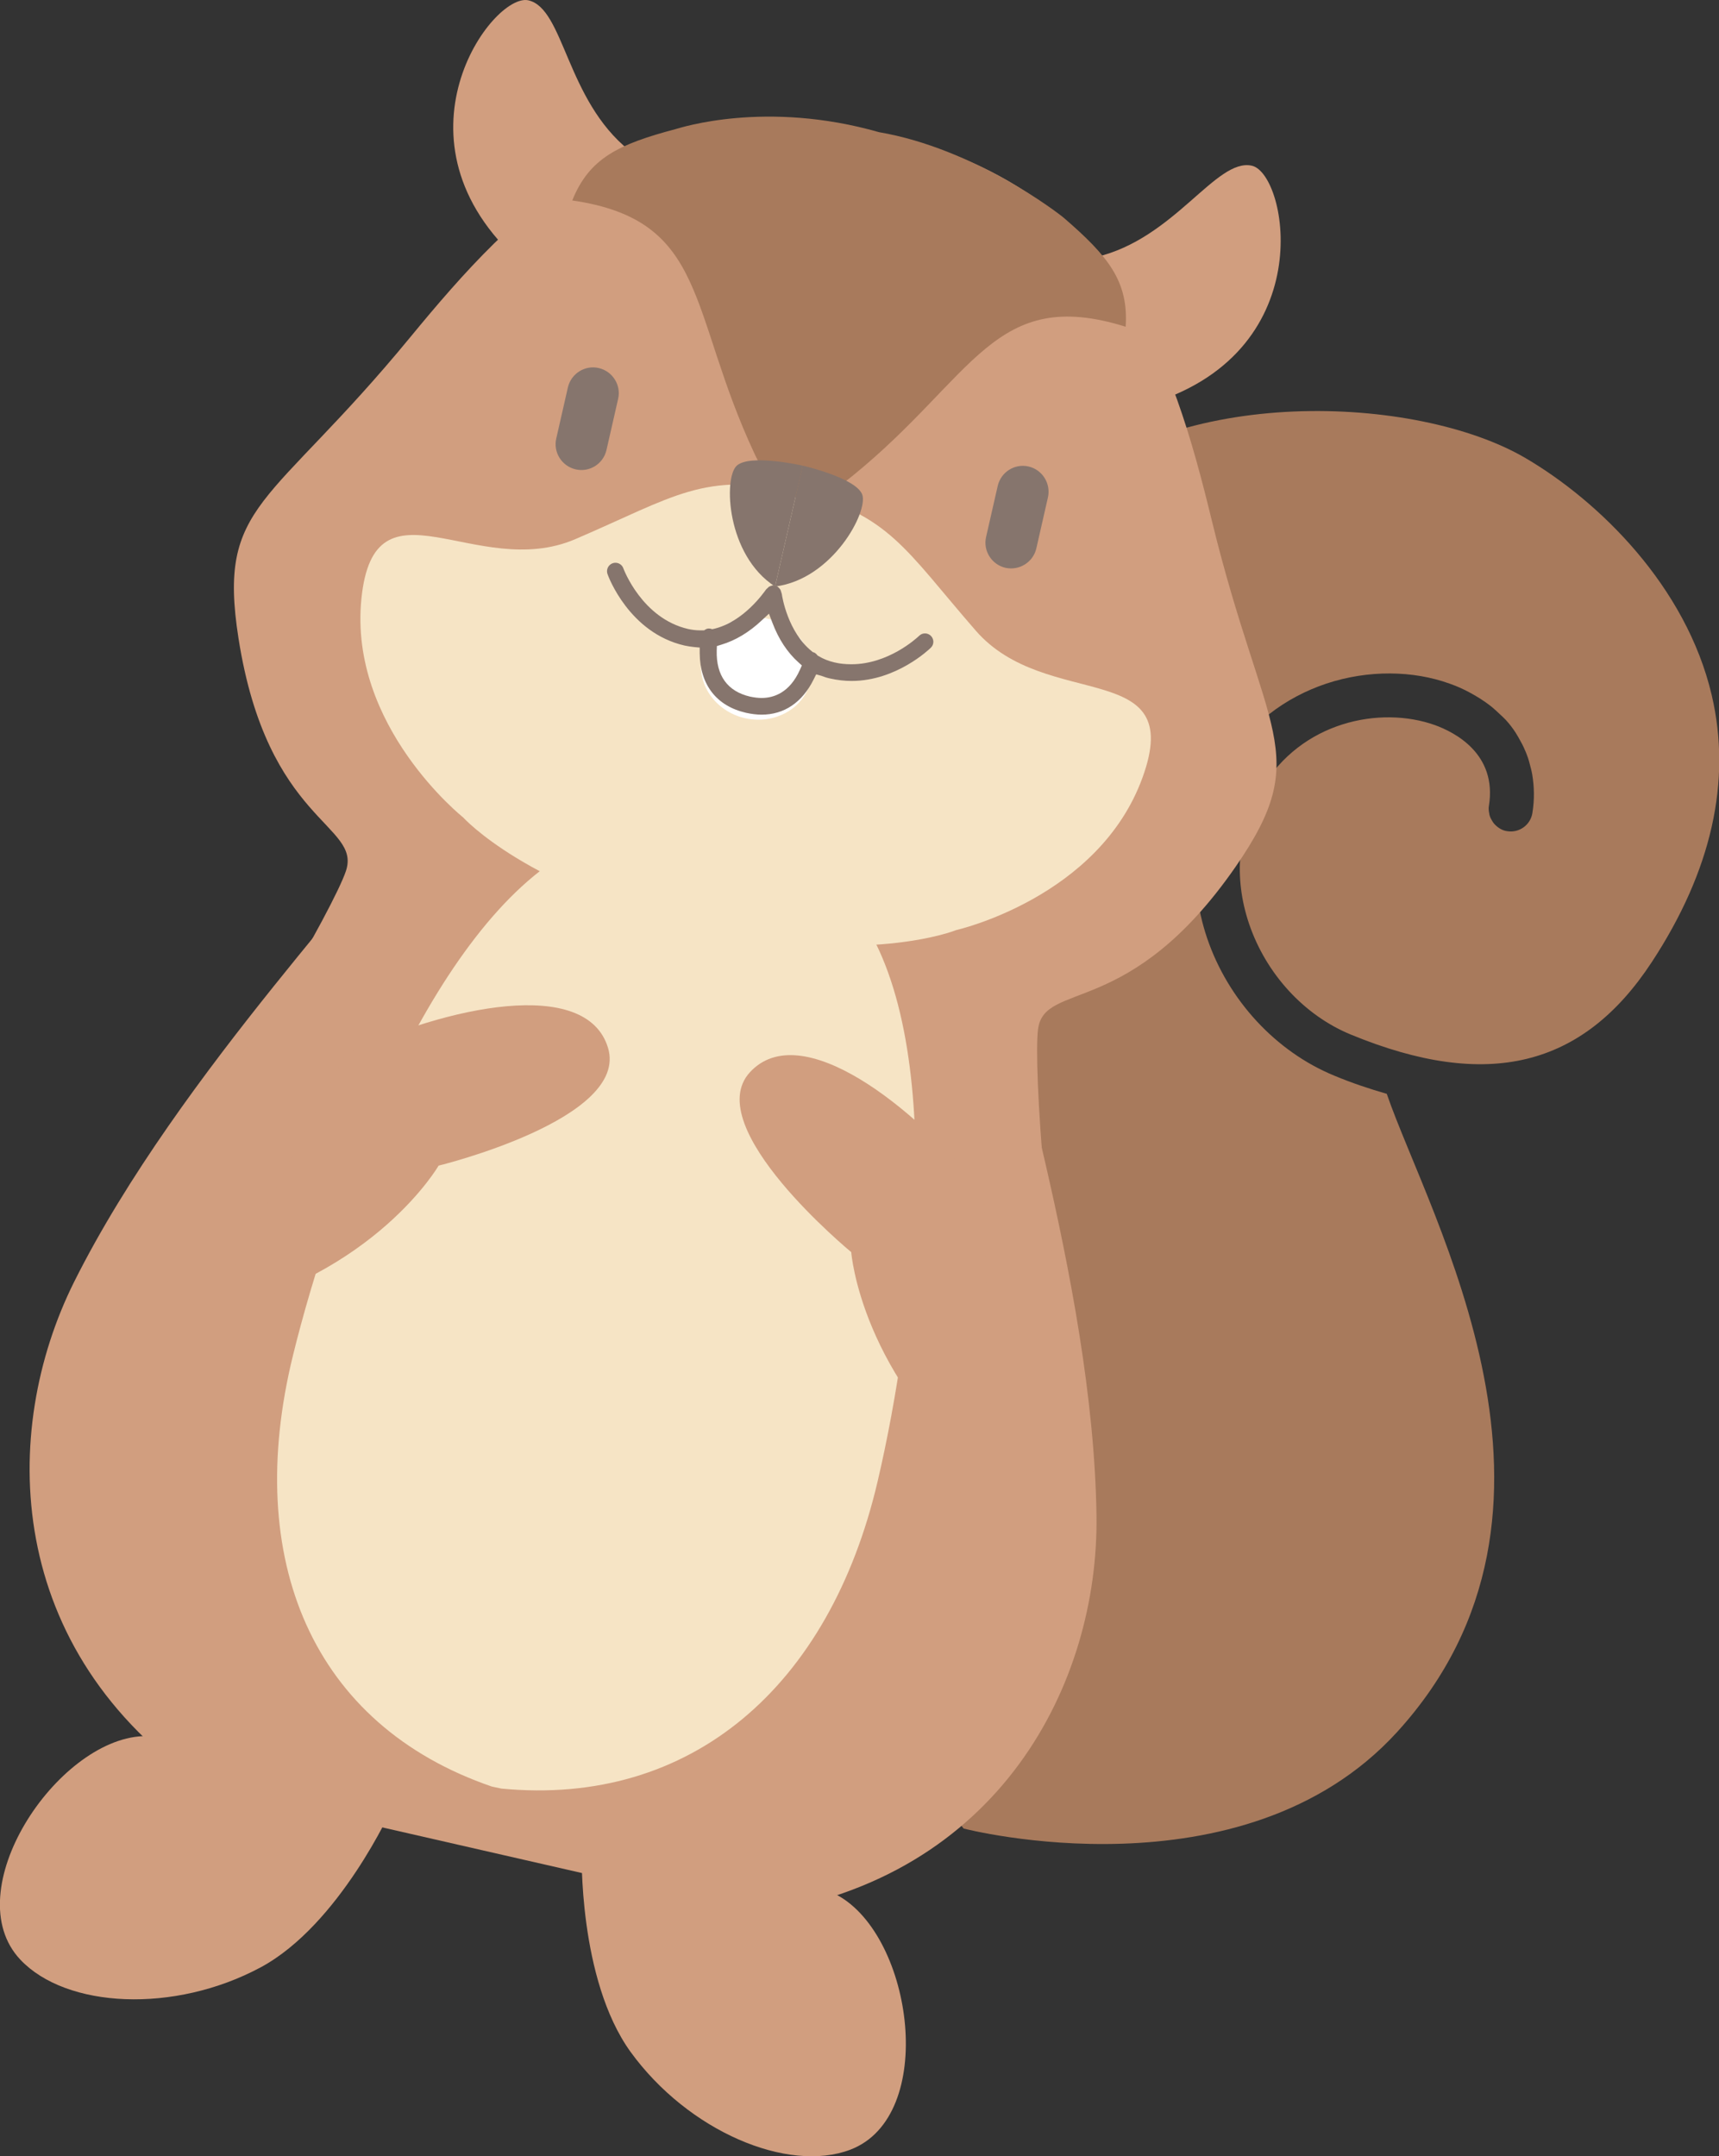
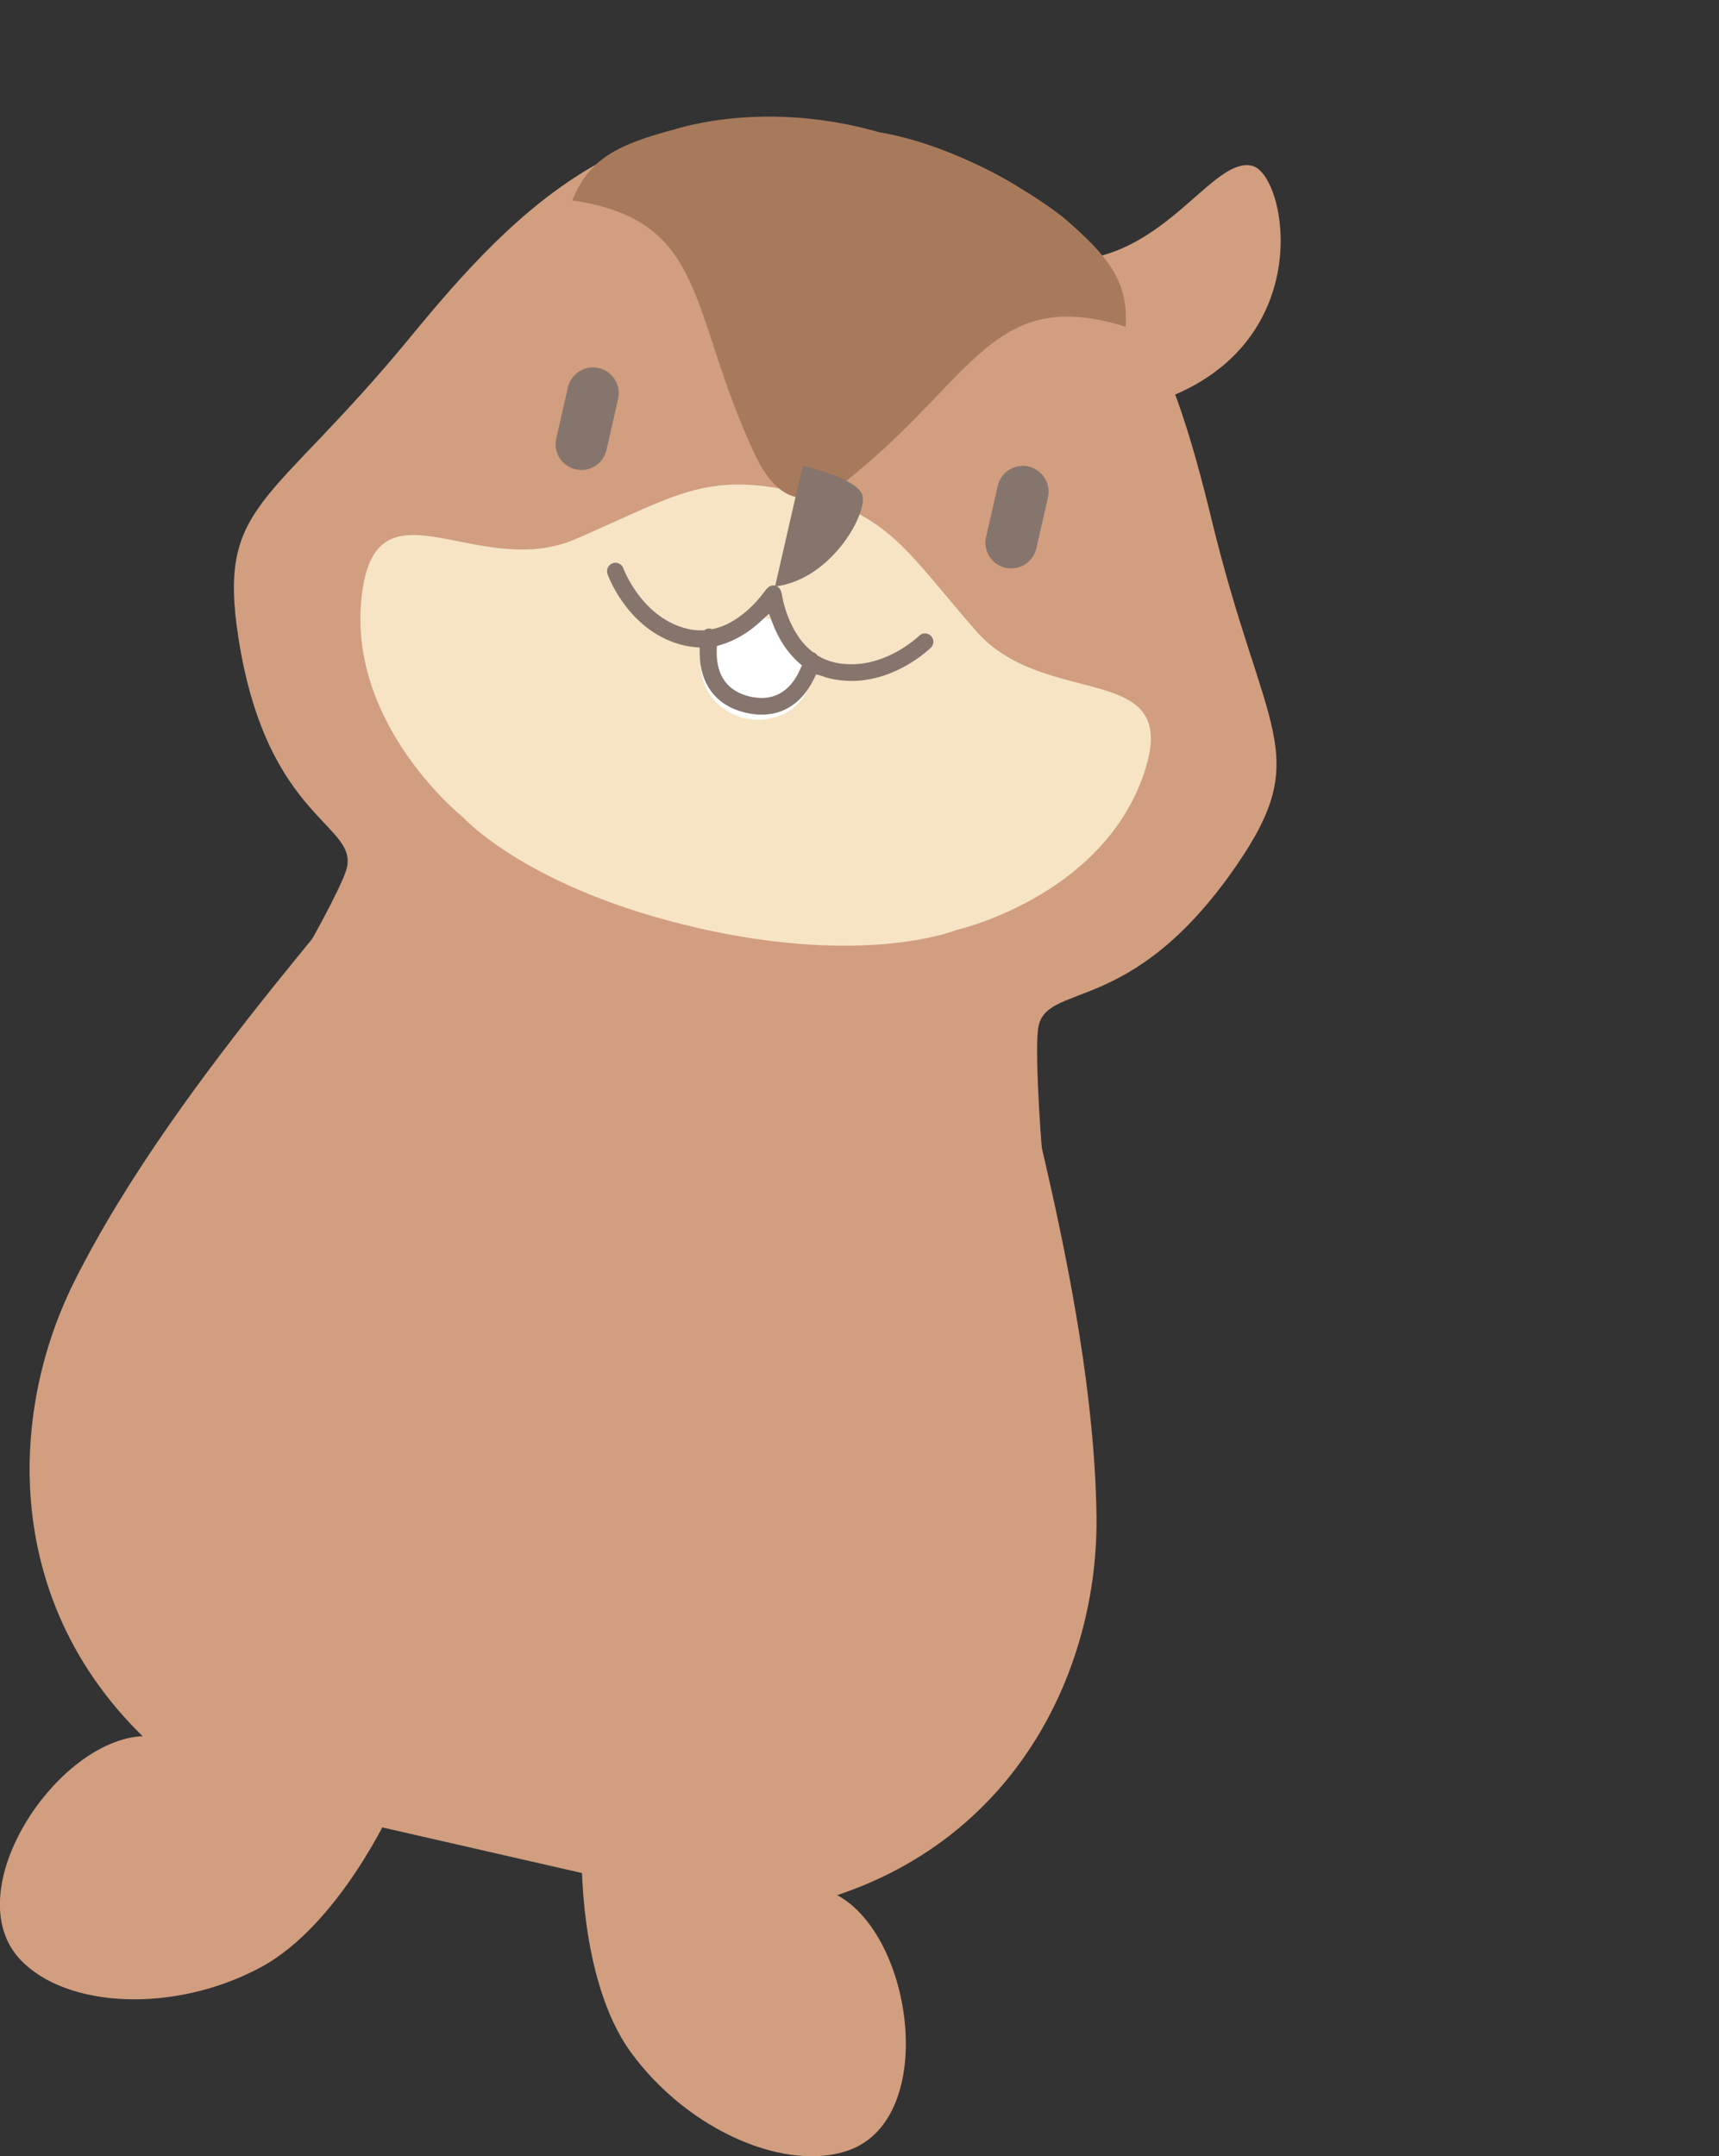
<svg xmlns="http://www.w3.org/2000/svg" version="1.1" id="レイヤー_1" x="0px" y="0px" viewBox="0 0 101.98 127.89" style="enable-background:new 0 0 101.98 127.89;" xml:space="preserve">
  <rect x="0" y="0" width="101.98" height="127.89" fill="#333333" stroke="none" />
  <style type="text/css">
	.st0{fill:#86756D;}
	.st1{fill:#A87A5C;}
	.st2{fill:#D19E7F;}
	.st3{fill:#F6E4C5;}
	.st4{fill:#FFFFFF;}
</style>
  <g>
    <path class="st0" d="M18.62,76.68c0.24,5.16,1.42,19.36,7.05,20.12c6.88,0.93,8.66,0.73,8.66,0.73l-0.28-20.63   c0,0,0.01-0.08,0.03-0.23c-0.42-0.12-0.84-0.23-1.26-0.32C27.95,75.25,23.1,75.43,18.62,76.68" />
-     <path class="st1" d="M89.41,49.3c-0.31-0.04-0.57-0.22-0.77-0.44c-0.05-0.06-0.09-0.12-0.13-0.19c-0.06-0.1-0.11-0.2-0.14-0.31   c-0.01-0.04-0.02-0.07-0.02-0.11c-0.03-0.15-0.05-0.3-0.02-0.45c0.5-3.11-2.07-4.38-3.2-4.79c-3.24-1.16-7.95-0.22-10.3,3.8   c-1.4,2.4-1.66,5.23-0.73,7.98c1.01,2.98,3.27,5.44,6.05,6.58c8.07,3.32,13.74,1.95,17.84-4.3c3.55-5.41,4.75-10.74,3.56-15.83   c-1.52-6.48-6.7-11.52-11.05-14.07c-6.43-3.77-20.89-4.39-27.92,2.39l3.51,2.4c-6.55,3.19-12.98,9.37-17.81,20.17   c-13.53,30.26,8.89,56.33,8.89,56.33s16.55,4.3,25.7-5.71c12.04-13.19,1.91-30.56-0.6-37.87c-1.01-0.29-2.04-0.63-3.12-1.08   c-3.47-1.43-6.29-4.48-7.54-8.16c-1.17-3.48-0.84-7.08,0.95-10.14c1.5-2.56,3.73-4.15,6.12-4.95c2.5-0.83,5.16-0.78,7.32,0   c0.4,0.14,0.78,0.31,1.14,0.5c0.12,0.06,0.23,0.13,0.34,0.19c0.23,0.13,0.45,0.27,0.66,0.42c0.12,0.09,0.24,0.17,0.36,0.27   c0.18,0.15,0.35,0.31,0.52,0.47c0.1,0.1,0.21,0.19,0.31,0.3c0.22,0.24,0.41,0.49,0.58,0.75c0.11,0.17,0.2,0.34,0.3,0.52   c0.07,0.12,0.13,0.24,0.19,0.37c0.09,0.19,0.17,0.39,0.24,0.59c0.04,0.11,0.07,0.23,0.1,0.34c0.06,0.22,0.12,0.44,0.16,0.67   c0.12,0.72,0.14,1.48,0.01,2.28C90.8,48.93,90.13,49.42,89.41,49.3" />
    <path class="st2" d="M59.39,56.53c-0.36,2.73,5.47,19.34,5.66,33.39c0.13,9.89-5.71,21.5-20.02,23.58l-32.86-7.51   C0.2,97.89-0.02,84.9,4.39,76.05c6.28-12.57,18.75-24.99,19.61-27.61" />
    <path class="st2" d="M32.37,109.29l-9.1-2.08c0,0-3.11,6.95-7.8,9.48c-5.14,2.76-11.54,2.43-14.26-0.45   c-3.82-4.04,2.13-13.03,7.26-13.26" />
    <path class="st2" d="M25.41,107.7l9.1,2.08c0,0-0.22,7.61,2.9,11.93c3.43,4.72,9.33,7.2,13.03,5.8c5.19-1.97,3.74-12.66-0.77-15.1" />
    <path class="st2" d="M51.67,7.77C37.91,4.63,30.61,12.38,24.34,20c-8.35,10.15-11.46,9.78-10.19,17.87   c1.72,10.96,7.31,11,6.37,13.8c-0.7,2.09-6.44,12.24-13.3,21.67c7.6,7.56,14.77,12.58,26,15.15" />
    <path class="st2" d="M52.59,7.98c13.77,3.15,16.97,13.31,19.3,22.89C75,43.64,77.97,44.66,73.31,51.4   c-6.31,9.12-11.36,6.73-11.73,9.66c-0.27,2.19,0.48,13.82,2.56,25.3c-10.14,3.51-18.77,4.91-30,2.35" />
    <path class="st3" d="M47.29,29.19c-5.49-1.26-7.29,0.27-13.16,2.79c-5.88,2.52-11.93-4.02-12.69,3.54   c-0.76,7.55,6.03,12.96,6.03,12.96s3.84,4.26,13.92,6.56" />
    <path class="st3" d="M47.24,29.18c5.49,1.26,6.45,3.41,10.65,8.23s12.49,1.57,9.89,8.71c-2.59,7.14-11.06,9.05-11.06,9.05   s-5.31,2.17-15.39-0.14" />
    <path class="st4" d="M48.09,40.38c-0.37,1.63-2.12,2.62-3.89,2.22s-2.92-2.06-2.54-3.69c0.37-1.63,2.12-2.62,3.89-2.21   S48.46,38.75,48.09,40.38" />
-     <path class="st2" d="M37.33,8.92c-3.75-3.01-3.86-8.41-5.98-8.9c-2.13-0.49-8.63,8.33-0.43,15.58" />
+     <path class="st2" d="M37.33,8.92c-2.13-0.49-8.63,8.33-0.43,15.58" />
    <path class="st2" d="M65.01,15.25c4.68-1.08,7.13-5.9,9.26-5.42c2.13,0.49,4.15,11.25-6.39,14.22" />
    <g>
      <path class="st0" d="M45.18,42.39c-0.29,0-0.6-0.04-0.92-0.11c-1.75-0.4-2.73-1.66-2.75-3.53l0-0.34l-0.33-0.03    c-0.19-0.02-0.38-0.05-0.57-0.09c-3.28-0.75-4.52-4.09-4.57-4.24c-0.09-0.26,0.04-0.54,0.3-0.64c0.06-0.02,0.11-0.03,0.17-0.03    c0.21,0,0.4,0.13,0.47,0.33c0.01,0.03,1.1,2.97,3.85,3.6c0.23,0.05,0.47,0.08,0.72,0.08l0.22,0l0.08-0.05    c0.06-0.04,0.13-0.06,0.2-0.06c0.05,0,0.09,0.01,0.1,0.01l0.1,0.03l0.1-0.02c1.77-0.42,2.96-2.15,3.1-2.34l0.17-0.16l0.12-0.05    l0.04-0.01l0.05-0.02l0.15,0.01l0.15,0.06l0.09,0.09l0.08,0.1l0.05,0.15l0.01,0.04l0.02,0.06c0.02,0.17,0.36,2.26,1.78,3.4    l0.06,0.05l0.07,0.02c0.05,0.02,0.11,0.06,0.17,0.13l0.04,0.05l0.05,0.03c0.3,0.18,0.61,0.3,0.95,0.38    c0.33,0.08,0.67,0.11,1.01,0.11c2.17,0,3.83-1.51,4.01-1.68c0.1-0.1,0.22-0.15,0.35-0.15c0.14,0,0.26,0.05,0.36,0.15    c0.19,0.2,0.19,0.51-0.01,0.7c-0.08,0.08-2.04,1.97-4.7,1.97c0,0,0,0,0,0c-0.42,0-0.84-0.05-1.25-0.14    c-0.2-0.04-0.38-0.1-0.56-0.17L48.42,40l-0.15,0.3C47.59,41.67,46.52,42.39,45.18,42.39z M45.21,36.78    c-0.76,0.72-1.58,1.21-2.42,1.46l-0.26,0.08l-0.01,0.27c-0.04,1.48,0.64,2.42,1.98,2.73c0.24,0.05,0.47,0.08,0.68,0.08    c0.7,0,1.66-0.29,2.28-1.68l0.11-0.25l-0.2-0.18c-0.66-0.59-1.18-1.38-1.55-2.36l-0.2-0.53L45.21,36.78z" />
    </g>
    <path class="st1" d="M50.56,28.24c7.28-5.91,8.4-11.3,16.22-8.86c0.18-2.7-1.05-4.2-3.67-6.46c-0.34-0.29-5.3-4.11-10.96-5.08   c-6.73-1.92-11.78-0.26-12.08-0.18c-3.35,0.89-5.11,1.71-6.12,4.23c8.11,1.18,6.84,6.55,10.82,15.04   C46.17,29.91,48,30.33,50.56,28.24" />
-     <path class="st0" d="M45.98,34.79c-2.89-1.87-3.06-6.43-2.28-7.16c0.77-0.73,3.92-0.01,3.92-0.01" />
    <path class="st0" d="M45.98,34.79c3.42-0.43,5.55-4.46,5.17-5.46c-0.38-0.99-3.53-1.71-3.53-1.71" />
    <path class="st0" d="M34.15,27.84c-0.82-0.19-1.34-1.01-1.15-1.83l0.69-3.03c0.19-0.82,1.01-1.34,1.83-1.15   c0.82,0.19,1.34,1.01,1.15,1.83l-0.69,3.03C35.79,27.52,34.97,28.03,34.15,27.84" />
    <path class="st0" d="M59.65,33.68c-0.82-0.19-1.34-1.01-1.15-1.83l0.69-3.03c0.19-0.82,1.01-1.34,1.83-1.15   c0.82,0.19,1.33,1.01,1.15,1.83l-0.69,3.03C61.29,33.35,60.47,33.86,59.65,33.68" />
-     <path class="st3" d="M50.81,54.05c5.45,7.41,3.49,24.29,1.25,33.84c-2.85,12.15-11.05,19.28-22.31,18.2l-0.57-0.12   c-10.64-3.65-14.78-13.44-11.8-25.57c2.34-9.53,8.27-25.55,16.57-29.99L50.81,54.05z" />
    <path class="st2" d="M20.5,62.53c6-2.85,14.29-4.61,15.57-0.38c1.28,4.23-10.05,6.99-10.05,6.99s-3.73,6.47-13.54,8.73" />
    <path class="st2" d="M58.35,70.71c-4.17-5.18-10.86-10.37-13.86-7.11c-3,3.26,6.01,10.67,6.01,10.67s0.55,7.44,8.4,13.75" />
  </g>
</svg>